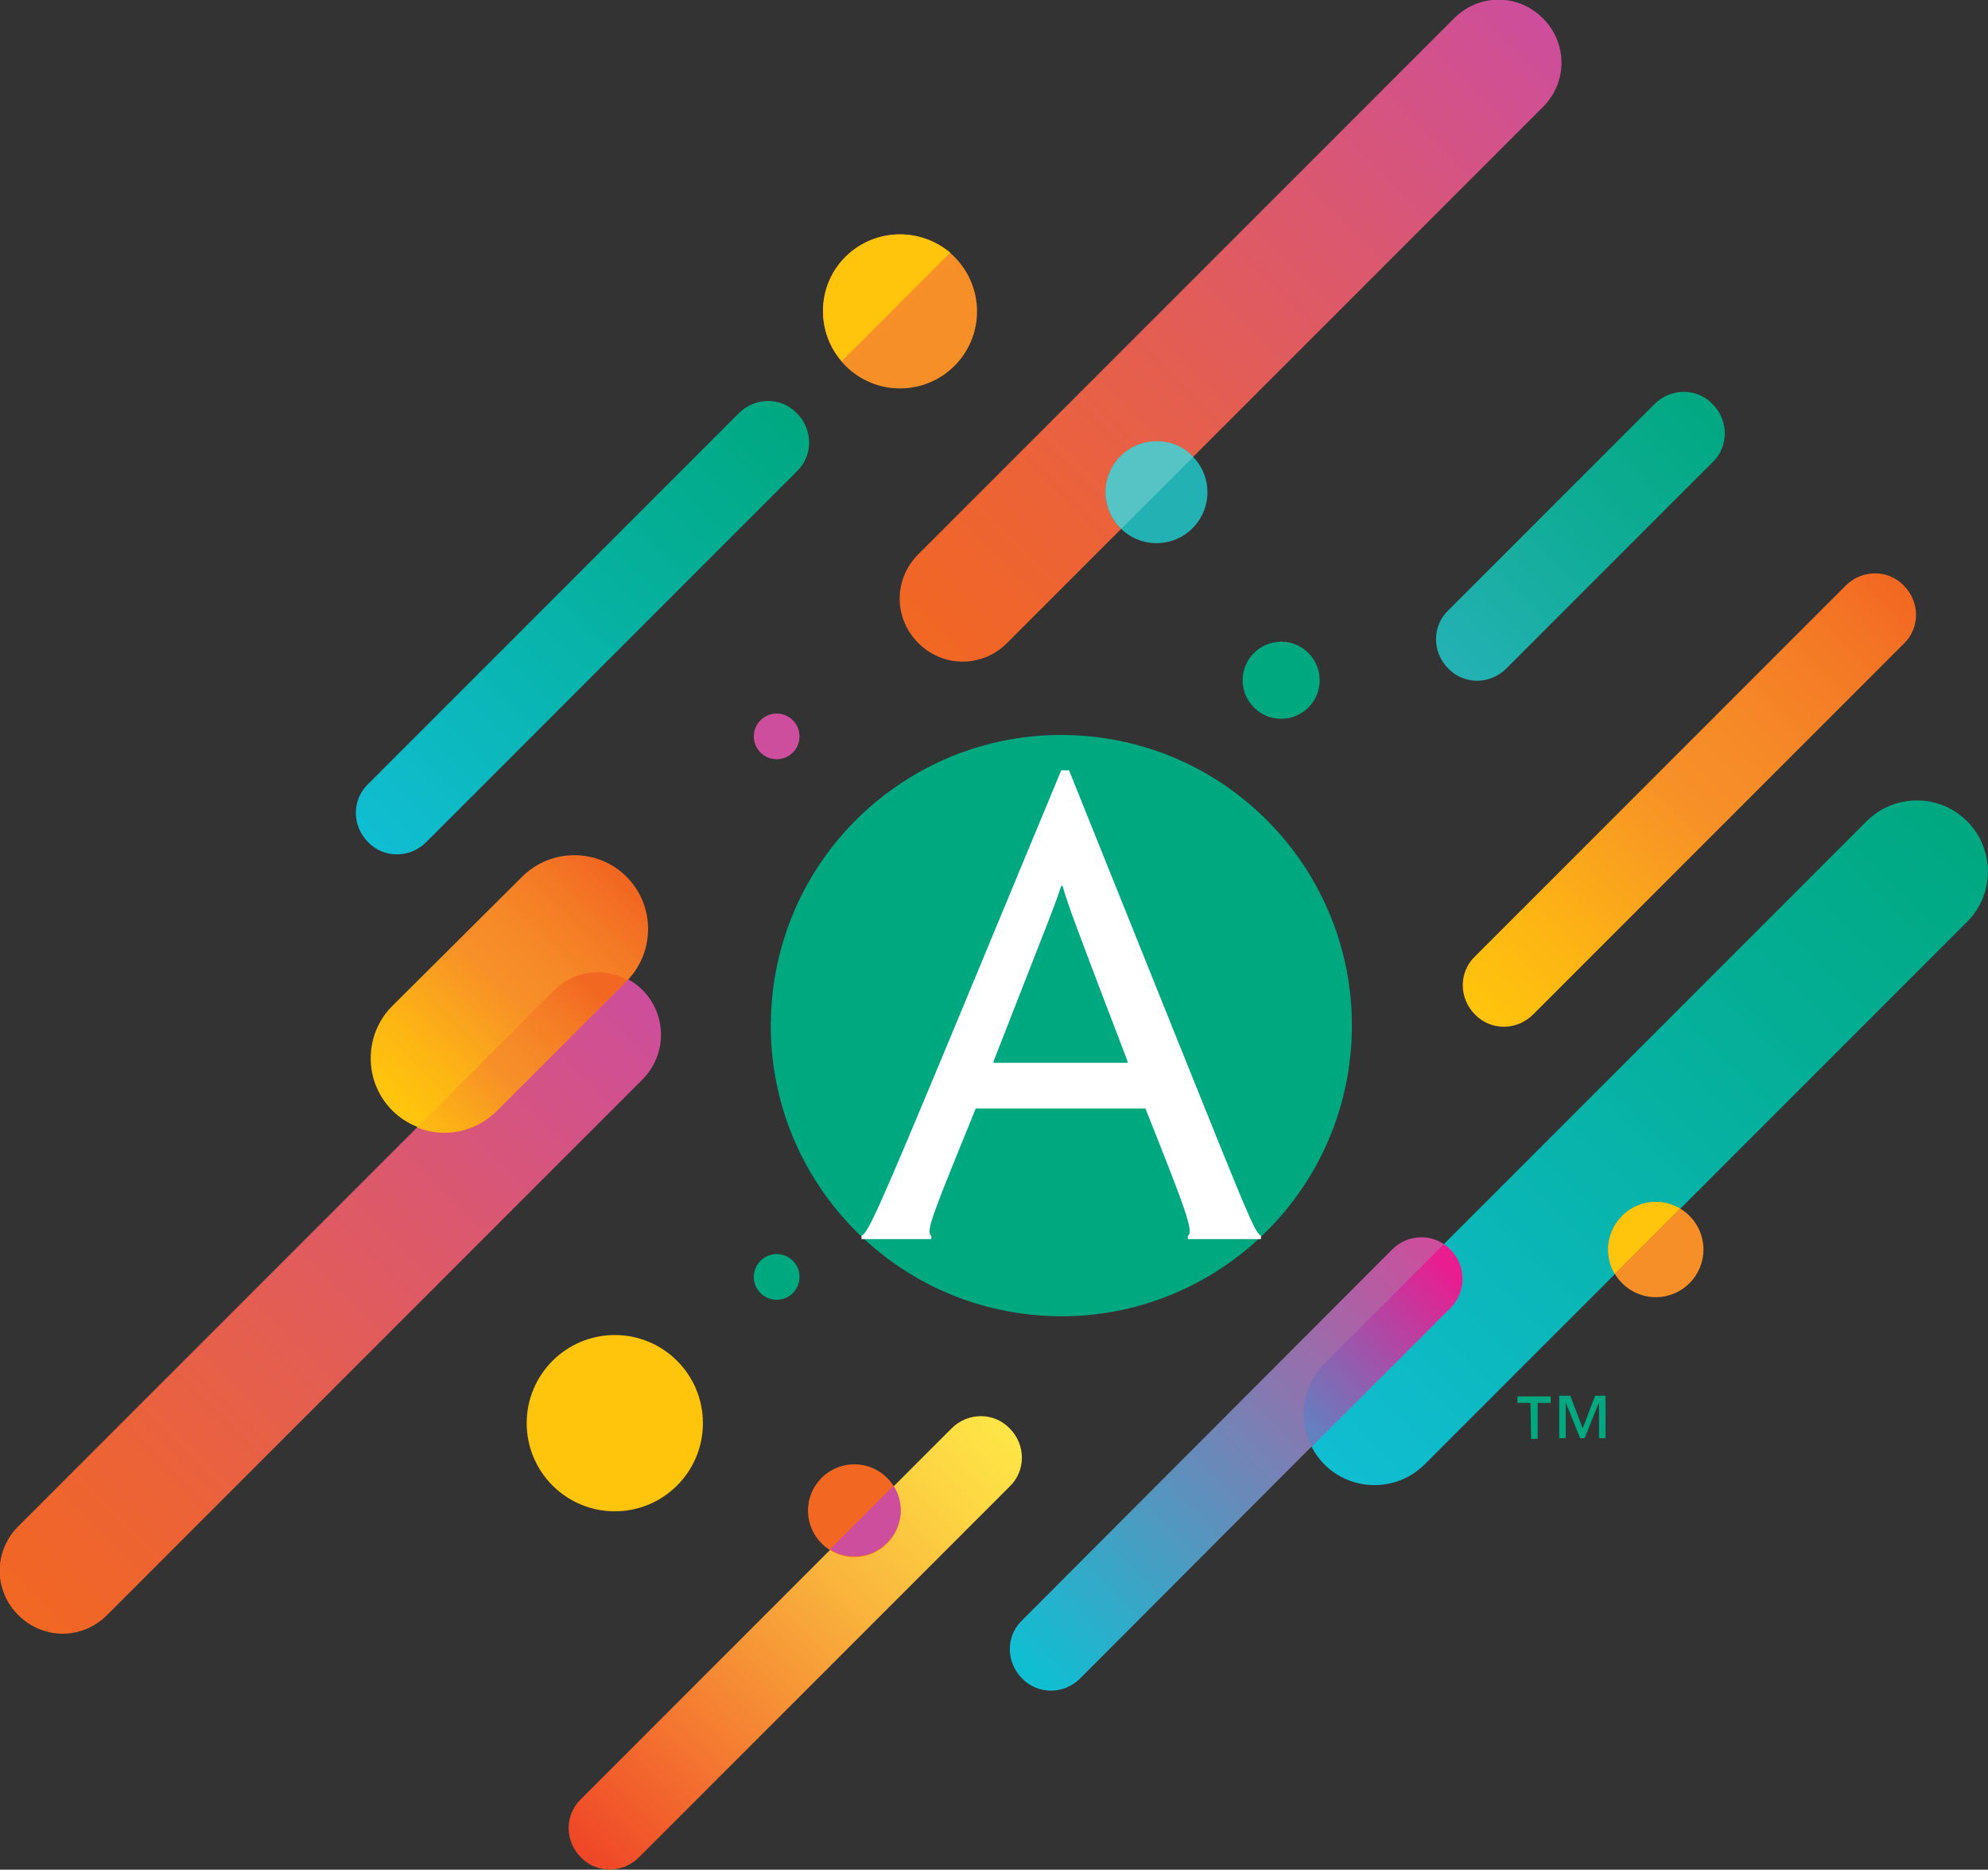
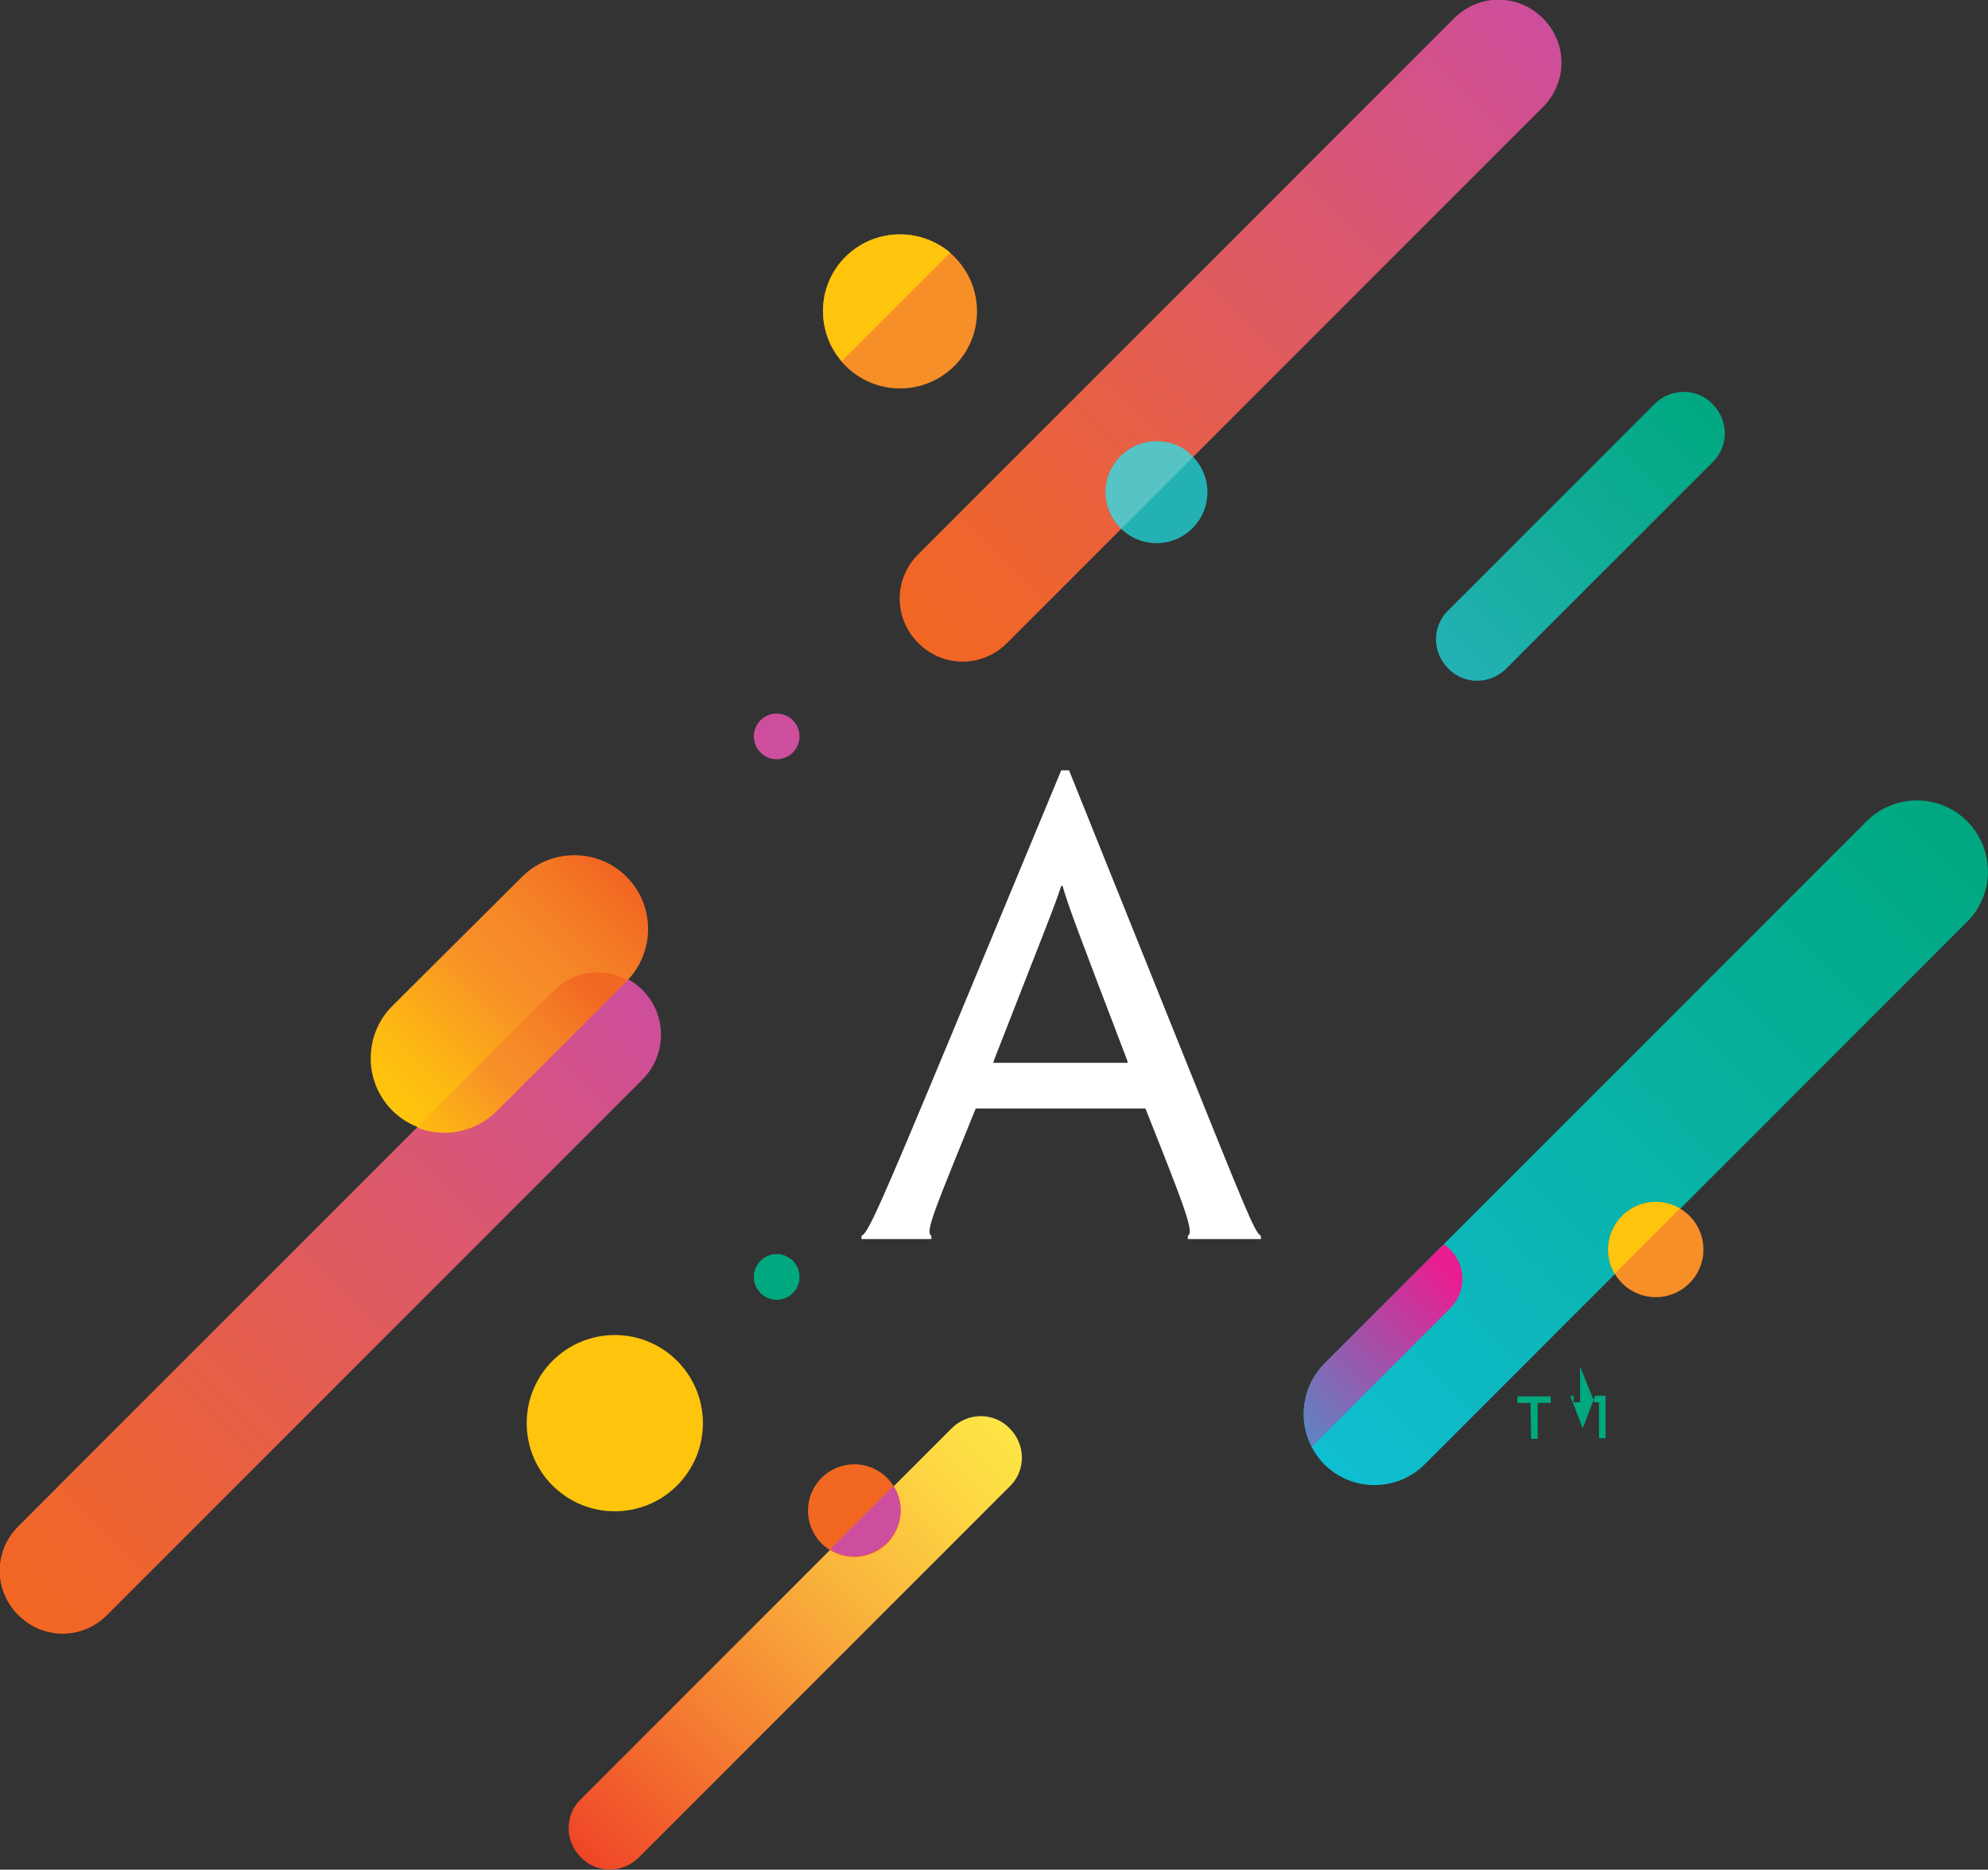
<svg xmlns="http://www.w3.org/2000/svg" version="1.1" id="Layer_1" x="0px" y="0px" viewBox="0 0 304.6 286.4" style="enable-background:new 0 0 304.6 286.4;" xml:space="preserve">
  <rect x="0" y="0" width="304.6" height="286.4" fill="#333333" stroke="none" />
  <style type="text/css">
	.st0{fill:#FFC40C;}
	.st1{fill:#F78F28;}
	.st2{fill:url(#SVGID_1_);}
	.st3{fill:url(#SVGID_2_);}
	.st4{fill:url(#SVGID_3_);}
	.st5{fill:url(#SVGID_4_);}
	.st6{fill:url(#SVGID_5_);}
	.st7{fill:url(#SVGID_6_);}
	.st8{fill:url(#SVGID_7_);}
	.st9{fill:#24B1B4;}
	.st10{fill:#F26722;}
	.st11{fill:url(#SVGID_8_);}
	.st12{fill:url(#SVGID_9_);}
	.st13{fill:#CD4E9C;}
	.st14{fill:#00A880;}
	.st15{fill:#56C4C4;}
	.st16{fill:url(#SVGID_10_);}
	.st17{fill:url(#SVGID_11_);}
	.st18{fill:#FFFFFF;}
</style>
  <g>
    <g id="Layer_1_1_">
      <circle class="st0" cx="94.2" cy="218" r="13.5" />
      <circle class="st1" cx="137.9" cy="47.7" r="11.8" />
      <linearGradient id="SVGID_1_" gradientUnits="userSpaceOnUse" x1="1200.601" y1="-1466.076" x2="1200.601" y2="-1373.19" gradientTransform="matrix(0.707 0.707 0.707 -0.707 413.639 -1730.185)">
        <stop offset="0" style="stop-color:#FFC40C" />
        <stop offset="0.17" style="stop-color:#FDB613" />
        <stop offset="0.49" style="stop-color:#F79127" />
        <stop offset="0.51" style="stop-color:#F78F28" />
        <stop offset="0.65" style="stop-color:#F68927" />
        <stop offset="0.85" style="stop-color:#F47825" />
        <stop offset="1" style="stop-color:#F26722" />
      </linearGradient>
-       <path class="st2" d="M234.9,155.4c-2.5,2.5-6.5,2.5-8.9,0c0,0,0,0,0,0l0,0c-2.5-2.5-2.5-6.5,0-8.9c0,0,0,0,0,0l56.8-56.8    c2.5-2.5,6.5-2.5,8.9,0c0,0,0,0,0,0l0,0c2.5,2.5,2.5,6.5,0,8.9c0,0,0,0,0,0L234.9,155.4z" />
      <linearGradient id="SVGID_2_" gradientUnits="userSpaceOnUse" x1="1195.057" y1="-1654.152" x2="1195.057" y2="-1561.266" gradientTransform="matrix(0.707 0.707 0.707 -0.707 413.639 -1730.185)">
        <stop offset="0" style="stop-color:#EF4627" />
        <stop offset="0.27" style="stop-color:#F47831" />
        <stop offset="0.61" style="stop-color:#F9B33C" />
        <stop offset="0.87" style="stop-color:#FDD843" />
        <stop offset="1" style="stop-color:#FEE646" />
      </linearGradient>
      <path class="st3" d="M97.9,284.5c-2.5,2.5-6.5,2.5-8.9,0l0,0c-2.5-2.5-2.5-6.5,0-8.9l56.8-56.8c2.5-2.5,6.5-2.5,8.9,0l0,0    c2.5,2.5,2.5,6.5,0,8.9L97.9,284.5z" />
      <linearGradient id="SVGID_3_" gradientUnits="userSpaceOnUse" x1="1062.043" y1="-1567.241" x2="1062.043" y2="-1474.356" gradientTransform="matrix(0.707 0.707 0.707 -0.707 413.639 -1730.185)">
        <stop offset="0" style="stop-color:#10BED2" />
        <stop offset="7.000000e-02" style="stop-color:#0FBCCC" />
        <stop offset="0.7" style="stop-color:#04AE95" />
        <stop offset="1" style="stop-color:#00A880" />
      </linearGradient>
-       <path class="st4" d="M65.3,129c-2.5,2.5-6.5,2.5-8.9,0l0,0c-2.5-2.5-2.5-6.5,0-8.9l56.8-56.8c2.5-2.5,6.5-2.5,8.9,0l0,0    c2.5,2.5,2.5,6.5,0,8.9L65.3,129z" />
      <linearGradient id="SVGID_4_" gradientUnits="userSpaceOnUse" x1="1160.179" y1="-1431.427" x2="1160.179" y2="-1374.074" gradientTransform="matrix(0.707 0.707 0.707 -0.707 413.639 -1730.185)">
        <stop offset="0" style="stop-color:#24B1B4" />
        <stop offset="0.55" style="stop-color:#0FAC95" />
        <stop offset="1" style="stop-color:#00A880" />
      </linearGradient>
      <path class="st5" d="M230.8,102.4c-2.5,2.5-6.5,2.5-8.9,0l0,0c-2.5-2.5-2.5-6.5,0-8.9l31.6-31.6c2.5-2.5,6.5-2.5,8.9,0l0,0    c2.5,2.5,2.5,6.5,0,8.9L230.8,102.4z" />
      <linearGradient id="SVGID_5_" gradientUnits="userSpaceOnUse" x1="1233.004" y1="-1531.037" x2="1233.004" y2="-1391.745" gradientTransform="matrix(0.707 0.707 0.707 -0.707 413.639 -1730.185)">
        <stop offset="0" style="stop-color:#10BED2" />
        <stop offset="7.000000e-02" style="stop-color:#0FBCCC" />
        <stop offset="0.7" style="stop-color:#04AE95" />
        <stop offset="1" style="stop-color:#00A880" />
      </linearGradient>
      <path class="st6" d="M218.3,224.3c-4.2,4.2-11.1,4.3-15.4,0c0,0,0,0,0,0l0,0c-4.2-4.3-4.2-11.1,0-15.4l83.1-83.1    c4.2-4.2,11.1-4.3,15.4,0c0,0,0,0,0,0l0,0c4.2,4.2,4.3,11.1,0,15.4c0,0,0,0,0,0L218.3,224.3z" />
      <linearGradient id="SVGID_6_" gradientUnits="userSpaceOnUse" x1="1107.867" y1="-1688.857" x2="1107.867" y2="-1553.495" gradientTransform="matrix(0.707 0.707 0.707 -0.707 413.639 -1730.185)">
        <stop offset="0" style="stop-color:#F26722" />
        <stop offset="0.21" style="stop-color:#EC6337" />
        <stop offset="0.66" style="stop-color:#DB586E" />
        <stop offset="1" style="stop-color:#CD4E9C" />
      </linearGradient>
      <path class="st7" d="M16.4,247.4c-3.8,3.8-9.8,3.8-13.6,0l0,0c-3.8-3.8-3.8-9.8,0-13.6l82.1-82.1c3.8-3.8,9.8-3.8,13.6,0l0,0    c3.7,3.8,3.7,9.8,0,13.6L16.4,247.4z" />
      <linearGradient id="SVGID_7_" gradientUnits="userSpaceOnUse" x1="1100.079" y1="-1486.115" x2="1100.079" y2="-1350.761" gradientTransform="matrix(0.707 0.707 0.707 -0.707 413.639 -1730.185)">
        <stop offset="0" style="stop-color:#F26722" />
        <stop offset="0.21" style="stop-color:#EC6337" />
        <stop offset="0.66" style="stop-color:#DB586E" />
        <stop offset="1" style="stop-color:#CD4E9C" />
      </linearGradient>
      <path class="st8" d="M154.3,98.5c-3.8,3.8-9.8,3.8-13.6,0l0,0c-3.8-3.8-3.8-9.8,0-13.6l82.1-82.1c3.8-3.8,9.8-3.8,13.6,0l0,0    c3.8,3.8,3.8,9.8,0,13.6L154.3,98.5z" />
      <path class="st0" d="M137.9,35.9c-6.5,0-11.8,5.2-11.8,11.7c0,2.8,1,5.6,2.9,7.7l16.6-16.6C143.4,36.9,140.7,35.9,137.9,35.9z" />
      <circle class="st9" cx="177.2" cy="75.4" r="7.8" />
      <circle class="st10" cx="130.9" cy="231.4" r="7.1" />
      <circle class="st1" cx="253.7" cy="191.4" r="7.3" />
      <linearGradient id="SVGID_8_" gradientUnits="userSpaceOnUse" x1="61.13" y1="118.85" x2="95.26" y2="152.98" gradientTransform="matrix(1 0 0 -1 0 288)">
        <stop offset="0" style="stop-color:#FFC40C" />
        <stop offset="0.17" style="stop-color:#FDB613" />
        <stop offset="0.49" style="stop-color:#F79127" />
        <stop offset="0.51" style="stop-color:#F78F28" />
        <stop offset="0.65" style="stop-color:#F68927" />
        <stop offset="0.85" style="stop-color:#F47825" />
        <stop offset="1" style="stop-color:#F26722" />
      </linearGradient>
      <path class="st11" d="M76.1,170.1c-4.4,4.4-11.6,4.4-16,0l0,0c-4.4-4.4-4.4-11.6,0-16L80,134.3c4.4-4.4,11.6-4.4,16,0l0,0    c4.4,4.4,4.4,11.6,0,16L76.1,170.1z" />
      <linearGradient id="SVGID_9_" gradientUnits="userSpaceOnUse" x1="157.898" y1="32.242" x2="220.907" y2="95.252" gradientTransform="matrix(1 0 0 -1 0 288)">
        <stop offset="0" style="stop-color:#10BED2" />
        <stop offset="0.57" style="stop-color:#7B7FB4" />
        <stop offset="1" style="stop-color:#CD4E9C" />
      </linearGradient>
-       <path class="st12" d="M165.5,257.1c-2.5,2.5-6.5,2.5-8.9,0l0,0c-2.5-2.5-2.5-6.5,0-8.9c0,0,0,0,0,0l56.7-56.8    c2.5-2.5,6.5-2.5,8.9,0l0,0c2.5,2.5,2.5,6.5,0,8.9c0,0,0,0,0,0L165.5,257.1z" />
      <circle class="st13" cx="119" cy="112.8" r="3.5" />
      <circle class="st14" cx="119" cy="195.6" r="3.5" />
-       <circle class="st14" cx="196.3" cy="104.2" r="5.9" />
      <path class="st15" d="M177.2,67.6c-4.3,0-7.8,3.5-7.8,7.8c0,2.1,0.9,4.1,2.4,5.6l11-11C181.4,68.4,179.4,67.6,177.2,67.6z" />
      <path class="st0" d="M253.7,184.1c-4,0-7.3,3.3-7.3,7.3l0,0c0,1.3,0.3,2.6,1,3.7l10-10C256.3,184.5,255,184.1,253.7,184.1z" />
      <linearGradient id="SVGID_10_" gradientUnits="userSpaceOnUse" x1="199.42" y1="70.22" x2="222.3" y2="93.1" gradientTransform="matrix(1 0 0 -1 0 288)">
        <stop offset="0" style="stop-color:#6380C0" />
        <stop offset="0.8" style="stop-color:#CE3199" />
        <stop offset="1" style="stop-color:#E91D8F" />
      </linearGradient>
      <path class="st16" d="M222.2,191.4c-0.3-0.3-0.6-0.6-1-0.8l-18.3,18.3c-3.3,3.4-4.1,8.5-1.9,12.7l21.2-21.2    C224.7,197.9,224.7,193.9,222.2,191.4z" />
      <path class="st13" d="M130.9,238.4c3.9,0,7.1-3.2,7.1-7.1l0,0c0-1.3-0.4-2.6-1.1-3.7l-9.7,9.7    C128.3,238.1,129.6,238.4,130.9,238.4z" />
      <linearGradient id="SVGID_11_" gradientUnits="userSpaceOnUse" x1="63.04" y1="109.59" x2="90.48" y2="137.03" gradientTransform="matrix(1 0 0 -1 0 288)">
        <stop offset="0" style="stop-color:#FFC40C" />
        <stop offset="0.17" style="stop-color:#FDB613" />
        <stop offset="0.49" style="stop-color:#F79127" />
        <stop offset="0.51" style="stop-color:#F78F28" />
        <stop offset="0.65" style="stop-color:#F68927" />
        <stop offset="0.85" style="stop-color:#F47825" />
        <stop offset="1" style="stop-color:#F26722" />
      </linearGradient>
      <path class="st17" d="M84.9,151.7l-21,21c4.2,1.7,9,0.7,12.2-2.5l19.8-19.8c0.1-0.1,0.2-0.2,0.2-0.3    C92.5,148.1,87.9,148.7,84.9,151.7z" />
-       <ellipse transform="matrix(8.248051e-02 -0.997 0.997 8.248051e-02 -7.522 306.249)" class="st14" cx="162.6" cy="157.2" rx="44.5" ry="44.5" />
      <path class="st18" d="M149.5,169.8c-6.2,15.3-7.8,18.9-6.8,19.5v0.5H132v-0.5c1-0.4,2.7-4.2,13.7-30.6l16.9-40.7h1.2l16.4,40.8    c10.6,26.3,12,30,13,30.5v0.5h-11.2v-0.5c1-0.5-0.4-4.2-6.5-19.5L149.5,169.8z M172.8,162.8l-0.1-0.4c-7.8-20.4-9-23.6-9.9-26.7    h-0.2c-1,3.1-2.3,6.2-10.3,26.7l-0.1,0.4H172.8z" />
    </g>
  </g>
  <g>
-     <path class="st14" d="M234.5,214.9h-2v-1h5.1v1h-2v5.5h-1L234.5,214.9L234.5,214.9z M238.9,213.8h1.7l1.9,5l1.9-5h1.6v6.5h-1v-5.5   h0l-2.2,5.5h-0.7l-2.2-5.5l0,0v5.5h-1V213.8z" />
+     <path class="st14" d="M234.5,214.9h-2v-1h5.1v1h-2v5.5h-1L234.5,214.9L234.5,214.9z M238.9,213.8h1.7l1.9,5l1.9-5h1.6v6.5h-1v-5.5   h0h-0.7l-2.2-5.5l0,0v5.5h-1V213.8z" />
  </g>
</svg>